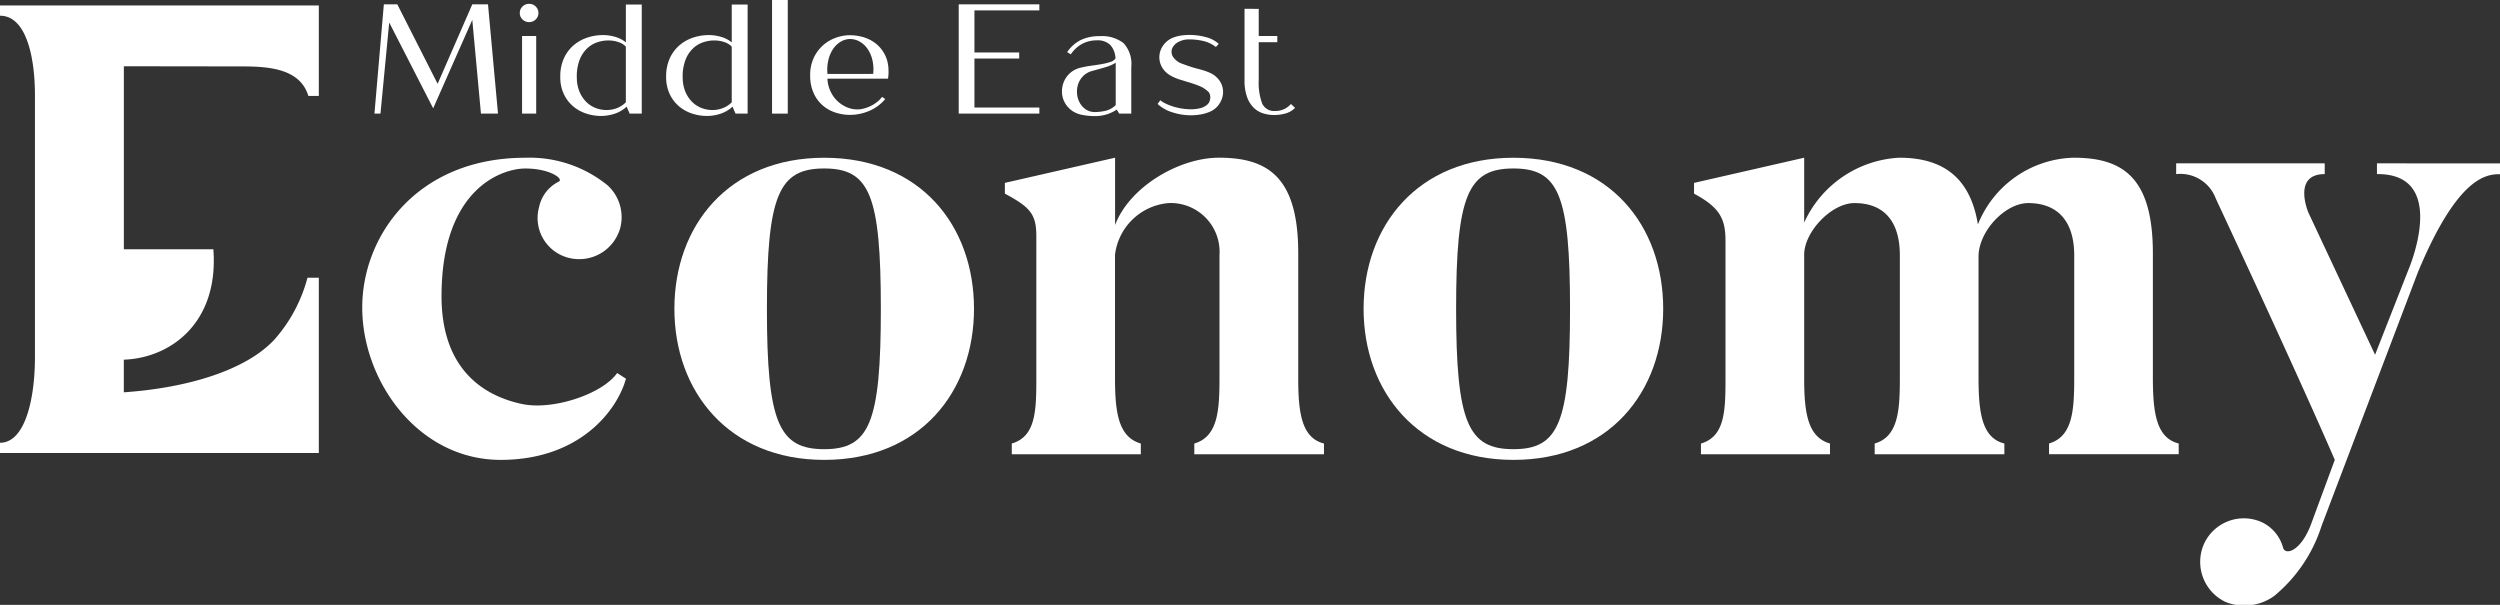
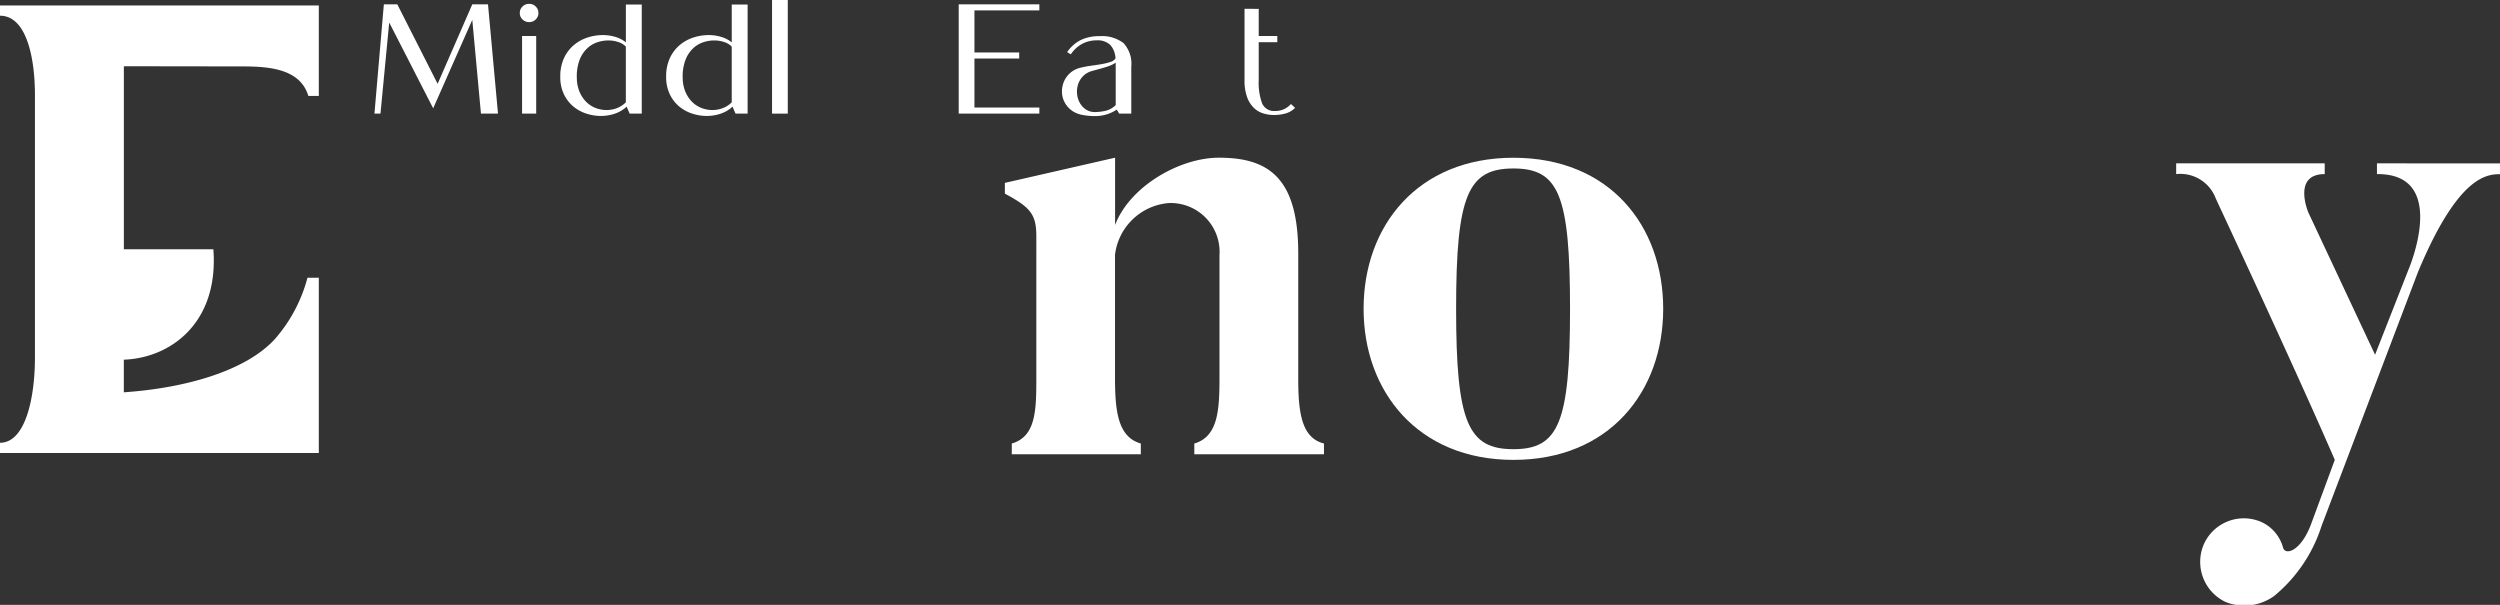
<svg xmlns="http://www.w3.org/2000/svg" width="186" height="45" viewBox="0 0 186 45">
  <rect x="0" y="0" width="186" height="45" fill="#333333" stroke="none" />
  <defs>
    <clipPath id="a">
      <rect width="186" height="45" transform="translate(80 565)" fill="#fff" stroke="#707070" stroke-width="1" />
    </clipPath>
  </defs>
  <g transform="translate(-80 -565)" clip-path="url(#a)">
    <path d="M0,0H1920V659H0Z" fill="none" />
    <g transform="translate(106.949 576.737)">
-       <path d="M98.774,101.456c-.657,2.388-3.466,6.04-9.32,6.04-6.135,0-10.3-5.853-10.3-11.332,0-5.385,4.122-11.146,12.129-11.146a9.2,9.2,0,0,1,6.136,2.061,3.208,3.208,0,0,1,.936,3.137,3.168,3.168,0,0,1-3.84,2.249,3.055,3.055,0,0,1-2.2-3.793A2.725,2.725,0,0,1,93.764,86.8c.421-.187-.61-.983-2.483-.983-1.685,0-6.228,1.451-6.228,9.506,0,5.057,2.716,7.305,5.947,8.007,2.341.515,6.041-.749,7.118-2.295Z" transform="translate(-79.152 -85.018)" fill="#fff" />
-       <path d="M151.666,96.257c0,6.135-3.981,11.239-11.145,11.239-7.119,0-11.146-5.1-11.146-11.239,0-6.181,4.027-11.239,11.146-11.239C147.685,85.018,151.666,90.076,151.666,96.257Zm-6.931,0c0-8.476-.843-10.442-4.214-10.442s-4.262,1.966-4.262,10.442.89,10.443,4.262,10.443S144.735,104.733,144.735,96.257Z" transform="translate(-106.149 -85.018)" fill="#fff" />
      <path d="M206.279,106.279v.8h-9.647v-.8c1.779-.515,1.873-2.529,1.873-4.917V92.277a3.637,3.637,0,0,0-3.793-3.887,4.388,4.388,0,0,0-3.98,3.84v9.226c0,2.575.281,4.355,1.92,4.823v.8h-9.6v-.8c1.779-.515,1.826-2.435,1.826-4.823V90.872c0-1.639-.421-2.154-2.341-3.185v-.8l8.2-1.873v5.011c1.077-2.856,4.776-5.011,7.727-5.011,3.653,0,5.9,1.452,5.9,7.119v9.225C204.358,103.938,204.593,105.857,206.279,106.279Z" transform="translate(-134.724 -85.018)" fill="#fff" />
      <path d="M262.541,96.257c0,6.135-3.981,11.239-11.145,11.239-7.119,0-11.146-5.1-11.146-11.239,0-6.181,4.027-11.239,11.146-11.239C258.56,85.018,262.541,90.076,262.541,96.257Zm-6.931,0c0-8.476-.843-10.442-4.214-10.442s-4.262,1.966-4.262,10.442.89,10.443,4.262,10.443S255.61,104.733,255.61,96.257Z" transform="translate(-165.748 -85.018)" fill="#fff" />
-       <path d="M329.47,107.075h-9.647v-.8c1.78-.515,1.873-2.529,1.873-4.917V92.277c0-2.622-1.312-3.887-3.419-3.887-1.733,0-3.7,2.108-3.7,3.98v8.991c0,2.576.234,4.5,1.921,4.917v.8h-9.648v-.8c1.78-.515,1.873-2.529,1.873-4.917V92.277c0-2.622-1.264-3.887-3.372-3.887-1.732,0-3.746,2.154-3.746,3.84v9.226c0,2.575.281,4.355,1.92,4.823v.8h-9.6v-.8c1.779-.515,1.826-2.435,1.826-4.823V91.2c0-1.639-.421-2.482-2.341-3.512v-.8l8.195-1.873v4.824a8.245,8.245,0,0,1,7.071-4.824c3.278,0,5.292,1.5,5.854,4.965a7.889,7.889,0,0,1,7.118-4.965c3.653,0,5.9,1.452,5.9,7.119v9.225c0,2.576.234,4.5,1.921,4.917Z" transform="translate(-194.323 -85.018)" fill="#fff" />
      <path d="M395.09,85.93v.8c-.983,0-3.137.094-6.135,7.306L381.791,112.9a11.135,11.135,0,0,1-3.512,5.2,3.776,3.776,0,0,1-3.606.468,3.3,3.3,0,0,1-1.639-4.308,3.257,3.257,0,0,1,4.308-1.639,2.945,2.945,0,0,1,1.592,1.92c.187.562,1.311.234,2.061-1.733l1.78-4.824c-2.9-6.7-8.851-19.434-8.851-19.434a2.814,2.814,0,0,0-2.95-1.826v-.8h11.052v.8c-2.435,0-1.218,2.857-1.218,2.857l4.964,10.583,2.482-6.322s3.091-7.165-2.341-7.118v-.8Z" transform="translate(-236.016 -85.508)" fill="#fff" />
    </g>
    <g transform="translate(107.859 565)">
      <path d="M81.121,68.468l.7-8.13h1l3,5.913L88.4,60.338h1.169l.744,8.13H89.045L88.4,61.493,85.49,68.075l-3.271-6.386-.65,6.779Z" transform="translate(-81.121 -60.015)" fill="#fff" />
      <path d="M105.693,60.46a.651.651,0,0,1,.2.485.639.639,0,0,1-.2.474.669.669,0,0,1-.485.2.681.681,0,0,1-.5-.2.637.637,0,0,1-.2-.474.65.65,0,0,1,.2-.485.679.679,0,0,1,.5-.2A.667.667,0,0,1,105.693,60.46Zm.035,2.194h-1.051v5.774h1.051Z" transform="translate(-93.694 -59.974)" fill="#fff" />
      <path d="M115.9,63.181V60.363h1.181v8.118h-.9l-.224-.519a2.367,2.367,0,0,1-.868.519,3.213,3.213,0,0,1-1.057.173,3.444,3.444,0,0,1-1.087-.179,2.879,2.879,0,0,1-.968-.537,2.707,2.707,0,0,1-.69-.906,2.915,2.915,0,0,1-.266-1.288,3.218,3.218,0,0,1,.283-1.409,2.8,2.8,0,0,1,.738-.964,3.023,3.023,0,0,1,1.016-.554,3.653,3.653,0,0,1,1.116-.179,3.22,3.22,0,0,1,.956.139A2.19,2.19,0,0,1,115.9,63.181Zm-3.649,2.644a2.713,2.713,0,0,0,.207,1.045,2.338,2.338,0,0,0,.5.745,2.021,2.021,0,0,0,.7.45,2.236,2.236,0,0,0,.8.15,2.168,2.168,0,0,0,.779-.144,1.831,1.831,0,0,0,.661-.433V63.5a1.229,1.229,0,0,0-.519-.329,2.283,2.283,0,0,0-.8-.133,2.55,2.55,0,0,0-.815.139,2.03,2.03,0,0,0-.756.462,2.357,2.357,0,0,0-.555.854A3.453,3.453,0,0,0,112.251,65.825Z" transform="translate(-97.194 -60.028)" fill="#fff" />
      <path d="M132.933,63.181V60.363h1.181v8.118h-.9l-.224-.519a2.367,2.367,0,0,1-.868.519,3.211,3.211,0,0,1-1.057.173,3.446,3.446,0,0,1-1.087-.179,2.873,2.873,0,0,1-.968-.537,2.7,2.7,0,0,1-.691-.906,2.921,2.921,0,0,1-.266-1.288,3.219,3.219,0,0,1,.283-1.409,2.81,2.81,0,0,1,.738-.964,3.023,3.023,0,0,1,1.016-.554,3.655,3.655,0,0,1,1.116-.179,3.223,3.223,0,0,1,.957.139A2.19,2.19,0,0,1,132.933,63.181Zm-3.649,2.644a2.722,2.722,0,0,0,.207,1.045,2.346,2.346,0,0,0,.5.745,2.025,2.025,0,0,0,.7.45,2.238,2.238,0,0,0,.8.15,2.169,2.169,0,0,0,.78-.144,1.838,1.838,0,0,0,.661-.433V63.5a1.234,1.234,0,0,0-.52-.329,2.283,2.283,0,0,0-.8-.133,2.547,2.547,0,0,0-.814.139,2.028,2.028,0,0,0-.756.462,2.357,2.357,0,0,0-.555.854A3.462,3.462,0,0,0,129.283,65.825Z" transform="translate(-106.35 -60.028)" fill="#fff" />
      <path d="M145.087,59.639h1.169v8.453h-1.169Z" transform="translate(-115.505 -59.639)" fill="#fff" />
-       <path d="M151.216,68.3a3.049,3.049,0,0,1,.254-1.281,2.851,2.851,0,0,1,.673-.936,2.89,2.89,0,0,1,.951-.577,3.081,3.081,0,0,1,1.075-.2,3.666,3.666,0,0,1,.9.116,2.786,2.786,0,0,1,.844.37A2.484,2.484,0,0,1,157,67.432a2.32,2.32,0,0,1,.035.271q.012.156.012.312c0,.1,0,.2-.012.294s-.016.17-.024.231H152.5a2.441,2.441,0,0,0,.219.918,2.4,2.4,0,0,0,.5.721,2.355,2.355,0,0,0,.7.474,1.983,1.983,0,0,0,.815.173,1.889,1.889,0,0,0,.513-.075,2.81,2.81,0,0,0,.514-.2,2.6,2.6,0,0,0,.461-.3,1.8,1.8,0,0,0,.343-.358l.236.162a3.141,3.141,0,0,1-1.193.883,3.64,3.64,0,0,1-1.429.295,3.47,3.47,0,0,1-1.1-.179,2.723,2.723,0,0,1-.951-.543,2.631,2.631,0,0,1-.661-.918A3.146,3.146,0,0,1,151.216,68.3Zm4.688-.116a3.05,3.05,0,0,0-.077-1.108,2.429,2.429,0,0,0-.384-.814,1.731,1.731,0,0,0-.579-.5,1.435,1.435,0,0,0-.673-.173,1.362,1.362,0,0,0-.667.179,1.729,1.729,0,0,0-.567.513,2.477,2.477,0,0,0-.372.814,3.214,3.214,0,0,0-.083,1.091Z" transform="translate(-118.799 -62.686)" fill="#fff" />
      <path d="M181.116,60.338v.45h-4.83v3.13h3.33v.45h-3.33v3.649h4.83v.45h-6v-8.13Z" transform="translate(-131.647 -60.015)" fill="#fff" />
      <path d="M192.112,66.646a2.679,2.679,0,0,1,1.01-.9,3.132,3.132,0,0,1,1.4-.289,2.627,2.627,0,0,1,1.783.514,2.265,2.265,0,0,1,.579,1.761v3.487h-.9l-.178-.3a2.9,2.9,0,0,1-.649.323,2.937,2.937,0,0,1-1.039.161,4.792,4.792,0,0,1-.933-.1,1.846,1.846,0,0,1-.809-.376,1.8,1.8,0,0,1-.49-.629,1.709,1.709,0,0,1-.16-.751,1.9,1.9,0,0,1,.166-.751,1.761,1.761,0,0,1,.478-.629,1.787,1.787,0,0,1,.8-.376,7.17,7.17,0,0,1,.78-.144q.4-.052.756-.116a4.3,4.3,0,0,0,.626-.156.674.674,0,0,0,.378-.266,1.6,1.6,0,0,0-.389-1,1.342,1.342,0,0,0-1-.341,2.359,2.359,0,0,0-.655.086,2.166,2.166,0,0,0-.543.237,2.323,2.323,0,0,0-.425.335,2.547,2.547,0,0,0-.313.381Zm3.614,3.938V67.432a2.914,2.914,0,0,1-.727.323q-.419.127-1.022.289a1.476,1.476,0,0,0-.673.381,1.556,1.556,0,0,0-.372.6,1.732,1.732,0,0,0-.083.7,1.683,1.683,0,0,0,.189.664,1.466,1.466,0,0,0,.437.5,1.166,1.166,0,0,0,.667.214,3.56,3.56,0,0,0,.85-.1A1.576,1.576,0,0,0,195.725,70.584Z" transform="translate(-140.576 -62.766)" fill="#fff" />
-       <path d="M207.327,70.119a1.955,1.955,0,0,0,.425.26,4.424,4.424,0,0,0,.561.214,4.548,4.548,0,0,0,.638.144,4.354,4.354,0,0,0,.656.052,2.8,2.8,0,0,0,.708-.086,1.193,1.193,0,0,0,.543-.295.6.6,0,0,0,.112-.167.8.8,0,0,0,.071-.254.746.746,0,0,0-.024-.295.517.517,0,0,0-.183-.265,2.085,2.085,0,0,0-.6-.37q-.336-.138-.7-.248l-.721-.22a3.421,3.421,0,0,1-.655-.271,1.682,1.682,0,0,1-.721-.687,1.5,1.5,0,0,1-.177-.832,1.528,1.528,0,0,1,.3-.785,1.642,1.642,0,0,1,.7-.548,2.745,2.745,0,0,1,.573-.156,4.047,4.047,0,0,1,.656-.052,4.614,4.614,0,0,1,1.24.167,2.148,2.148,0,0,1,.945.5l-.213.231a2.373,2.373,0,0,0-.927-.445,4.476,4.476,0,0,0-1.033-.121,1.658,1.658,0,0,0-.844.2.973.973,0,0,0-.455.491.7.7,0,0,0,.071.606,1.379,1.379,0,0,0,.744.537q.307.116.567.2t.5.144q.242.064.467.133a4.29,4.29,0,0,1,.437.162,1.723,1.723,0,0,1,.8.681,1.476,1.476,0,0,1,.207.843,1.642,1.642,0,0,1-.277.8,1.535,1.535,0,0,1-.649.56,2.817,2.817,0,0,1-.7.22,4.244,4.244,0,0,1-.768.069,4.453,4.453,0,0,1-1.376-.22,2.842,2.842,0,0,1-1.1-.623Z" transform="translate(-148.859 -62.659)" fill="#fff" />
      <path d="M222.158,61.062v2.021h1.382v.462h-1.382v2.818a4.452,4.452,0,0,0,.254,1.737.968.968,0,0,0,.974.561,1.518,1.518,0,0,0,1.169-.52l.307.289a1.632,1.632,0,0,1-.727.421,3.213,3.213,0,0,1-.844.11,2.7,2.7,0,0,1-.8-.122,1.733,1.733,0,0,1-.7-.415,2.113,2.113,0,0,1-.5-.8,3.622,3.622,0,0,1-.189-1.264v-5.3Z" transform="translate(-156.368 -60.404)" fill="#fff" />
    </g>
    <path d="M43.82,60.517H20.88v.763c1.975,0,2.6,3.132,2.6,5.914V86.7c0,3.05-.717,6.353-2.6,6.353v.763H44.6V80.775h-.844a11.281,11.281,0,0,1-2.429,4.568c-2.117,2.313-6.5,3.63-11.235,3.956V86.871c3.438-.117,7.08-2.7,6.662-8.213H30.095V65.042c2.733,0,5.818.008,8.55.009,1.935,0,4.524.037,5.175,2.195H44.6V60.517Z" transform="translate(59.12 504.889)" fill="#fff" />
  </g>
</svg>